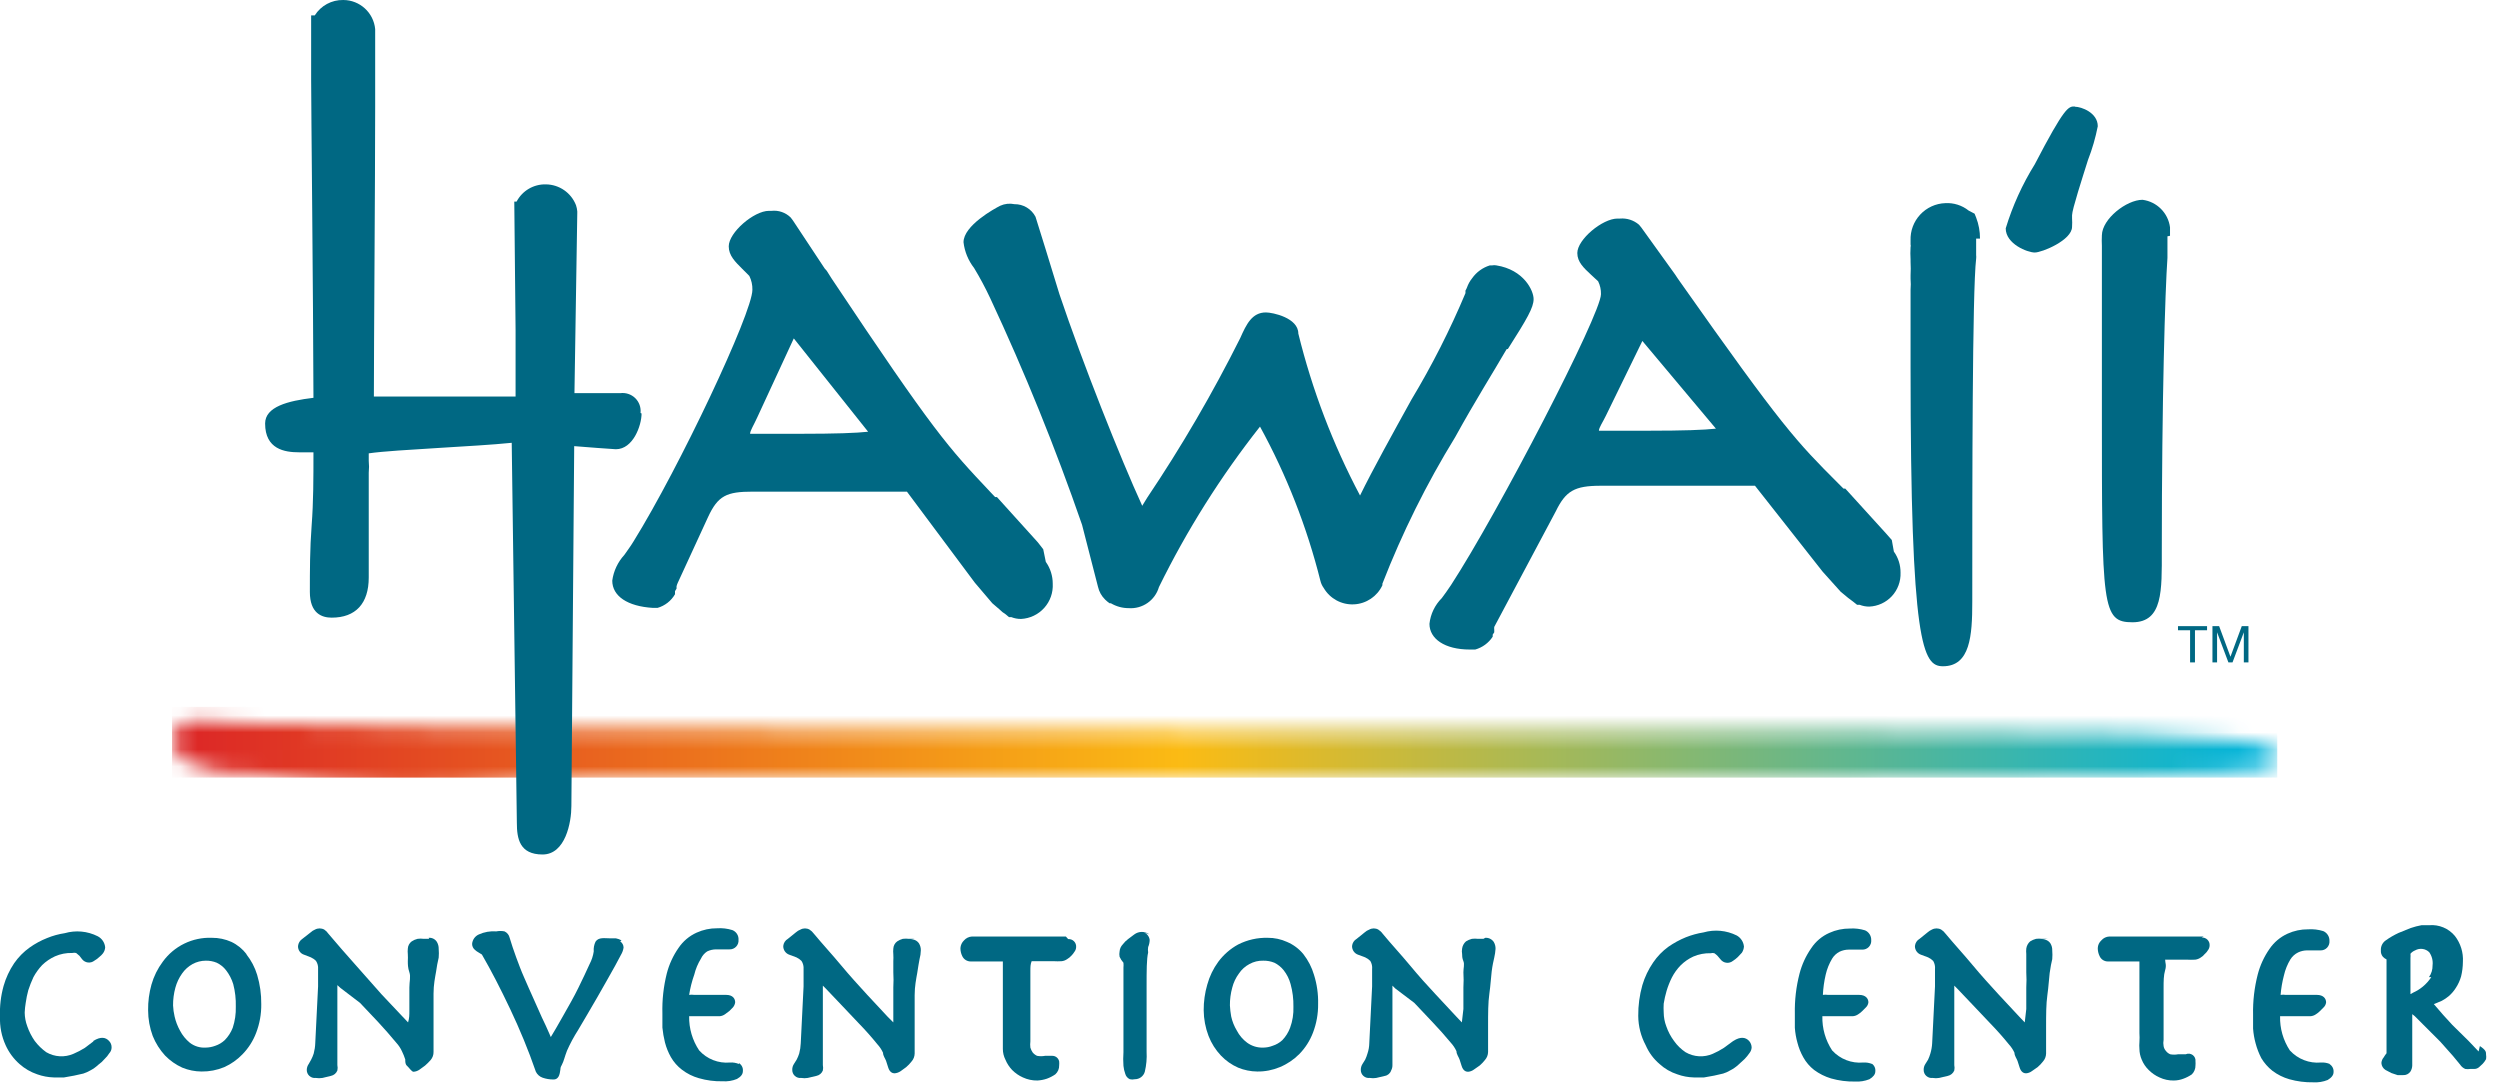
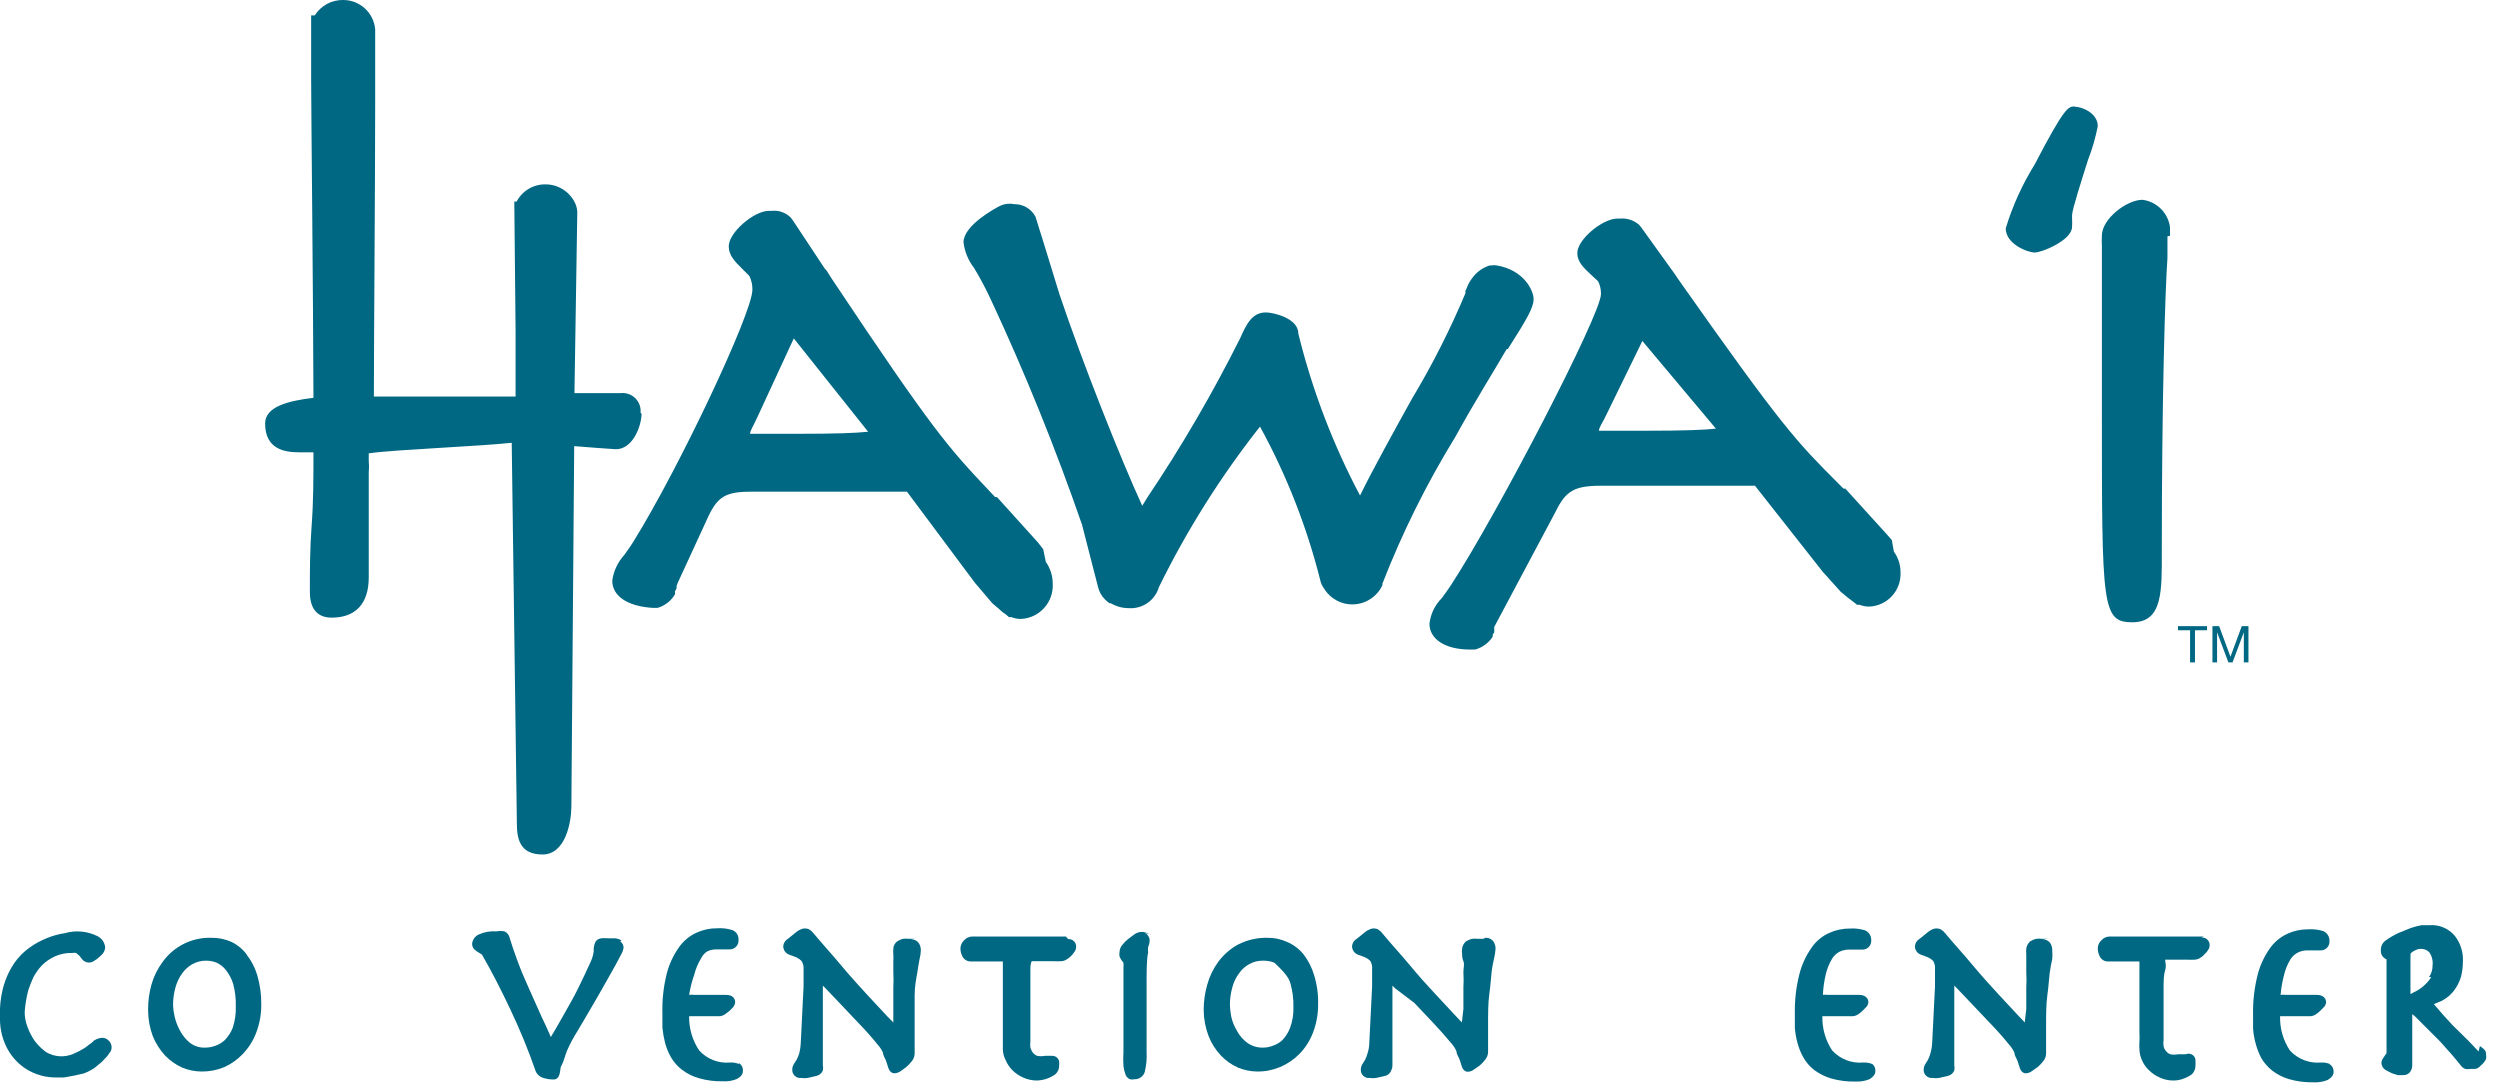
<svg xmlns="http://www.w3.org/2000/svg" xmlns:xlink="http://www.w3.org/1999/xlink" width="147px" height="64px" viewBox="0 0 147 64" version="1.1">
  <title>hawaii-cc-logo</title>
  <defs>
-     <path d="M0.027,1.875 C0.027,2.404 0.466,3.387 1.328,3.387 C1.416,3.411 1.501,3.441 1.585,3.478 C2.305,3.789 3.083,3.944 3.868,3.931 C4.19,3.909 4.513,3.909 4.836,3.931 C7.659,4.434 10.513,4.753 13.378,4.884 C15.824,4.877 18.268,4.725 20.696,4.43 C23.372,4.223 26.057,4.153 28.74,4.218 L37.812,4.218 C42.59,4.218 48.517,4.218 56.848,4.218 C123.845,4.218 123.845,4.218 123.845,2.948 C123.845,2.298 123.845,1.436 103.297,1.436 C48.865,1.436 24.295,1.27 16.266,1.194 C14.013,1.194 12.018,1.194 10.218,1.074 C8.419,0.953 6.892,0.983 5.289,0.983 L4.911,0.983 C4.125,0.983 2.93,0.816 1.282,0.816 C0.965,0.8 0.655,0.91 0.42,1.123 C0.184,1.336 0.043,1.634 0.027,1.95" id="path-1" />
    <linearGradient x1="-1.048%" y1="80.862%" x2="98.952%" y2="80.862%" id="linearGradient-3">
      <stop stop-color="#DB2127" offset="0%" />
      <stop stop-color="#FBBB14" offset="49%" />
      <stop stop-color="#00B4DB" offset="100%" />
    </linearGradient>
  </defs>
  <g id="Solution---Contactless-surveys" stroke="none" stroke-width="1" fill="none" fill-rule="evenodd">
    <g id="Solution-landing---online-sample" transform="translate(-430, -516)">
      <g id="hawaii-cc-logo" transform="translate(430, 516)">
        <g id="Clipped" transform="translate(10.088, 40.824)">
          <mask id="mask-2" fill="white">
            <use xlink:href="#path-1" />
          </mask>
          <g id="Path" />
          <rect id="Rectangle" fill="url(#linearGradient-3)" fill-rule="nonzero" mask="url(#mask-2)" x="0.027" y="0.741" width="123.787" height="4.158" />
        </g>
        <path d="M37.664,24.283 C37.699,23.959 37.584,23.637 37.351,23.409 C37.117,23.182 36.792,23.075 36.469,23.118 L35.653,23.118 L33.778,23.118 L33.944,12.534 L33.944,12.534 L33.944,12.429 C33.934,12.305 33.909,12.183 33.869,12.066 L33.869,12.066 L33.869,12.066 C33.585,11.334 32.884,10.85 32.1,10.841 C31.379,10.822 30.71,11.215 30.376,11.854 L30.24,11.854 L30.316,19.414 L30.316,19.732 L30.316,19.732 C30.316,19.913 30.316,20.11 30.316,20.291 C30.316,21.183 30.316,22.196 30.316,23.315 L21.984,23.315 C21.984,20.442 22.06,10.508 22.06,6.29 L22.06,6.29 L22.06,1.814 L22.06,1.814 L22.06,1.709 C21.967,0.742 21.156,0.003 20.185,-0 C19.505,-0.013 18.868,0.331 18.507,0.907 L18.295,0.907 L18.295,4.445 C18.295,4.445 18.295,4.445 18.295,4.445 L18.295,4.657 C18.295,6.169 18.416,17.327 18.431,23.391 C16.919,23.572 15.589,23.92 15.589,24.903 C15.589,26.415 16.738,26.596 17.585,26.596 L18.431,26.596 C18.431,28.108 18.431,29.499 18.325,30.89 C18.22,32.281 18.22,33.551 18.22,34.806 C18.22,36.061 18.915,36.318 19.505,36.318 C20.911,36.318 21.682,35.487 21.682,33.959 L21.682,27.791 C21.705,27.559 21.705,27.326 21.682,27.095 L21.682,26.657 C22.499,26.536 24.101,26.445 25.795,26.339 C27.488,26.233 28.894,26.158 30.089,26.037 L30.391,48.384 C30.391,49.321 30.557,50.244 31.903,50.244 C33.249,50.244 33.597,48.354 33.597,47.401 L33.763,26.233 L35.124,26.339 L36.212,26.415 C37.225,26.415 37.724,25.024 37.724,24.313" id="Path" fill="#006883" fill-rule="nonzero" />
        <path d="M61.342,32.296 L61.024,31.888 L58.62,29.227 L58.514,29.227 L58.227,28.925 C55.762,26.309 54.931,25.432 48.898,16.375 L48.611,15.921 L48.49,15.785 L48.49,15.785 L46.63,12.973 L46.494,12.791 L46.494,12.791 C46.195,12.496 45.778,12.351 45.36,12.398 L45.209,12.398 C44.332,12.398 42.85,13.668 42.85,14.485 C42.85,15.029 43.228,15.392 43.651,15.815 L44.06,16.224 C44.186,16.477 44.248,16.757 44.241,17.04 C44.241,18.401 39.932,27.518 37.256,31.828 C37.074,32.13 36.878,32.387 36.711,32.629 C36.326,33.049 36.078,33.576 36.001,34.141 C36.001,35.048 36.893,35.653 38.39,35.744 L38.526,35.744 L38.662,35.744 L38.662,35.744 C39.095,35.62 39.464,35.333 39.69,34.942 L39.69,34.852 C39.693,34.821 39.693,34.791 39.69,34.761 L39.781,34.61 L39.781,34.61 L39.781,34.474 C39.798,34.401 39.824,34.33 39.856,34.262 L41.625,30.421 C42.215,29.136 42.729,28.909 44.256,28.909 L53.328,28.909 L57.32,34.262 L58.348,35.471 L58.771,35.834 C58.879,35.946 59.001,36.043 59.134,36.122 L59.331,36.288 L59.467,36.288 C59.65,36.36 59.845,36.396 60.041,36.394 C60.563,36.366 61.052,36.133 61.401,35.744 C61.75,35.355 61.93,34.844 61.901,34.322 C61.902,33.862 61.76,33.412 61.493,33.037 L61.342,32.296 Z M51.045,25.386 C50.35,25.462 49.14,25.507 47.038,25.507 C46.01,25.507 44.634,25.507 44.105,25.507 C44.105,25.326 44.317,25.008 44.528,24.54 L46.675,19.898 L51.045,25.386 Z" id="Shape" fill="#006883" fill-rule="nonzero" />
        <path d="M121.988,6.26 C121.625,6.26 121.413,6.26 119.644,9.662 C118.914,10.837 118.339,12.103 117.936,13.427 C117.936,14.349 119.221,14.848 119.644,14.848 C120.068,14.848 121.837,14.122 121.837,13.336 C121.848,13.17 121.848,13.003 121.837,12.837 C121.837,12.761 121.837,12.701 121.837,12.655 C121.837,12.323 122.457,10.418 122.774,9.405 C123.025,8.763 123.217,8.1 123.349,7.424 C123.349,6.623 122.381,6.275 122.003,6.275" id="Path" fill="#006883" fill-rule="nonzero" />
-         <path d="M116.424,14.031 L116.424,14.031 C116.426,13.608 116.349,13.187 116.197,12.791 L116.106,12.565 L115.758,12.383 C115.369,12.073 114.88,11.917 114.383,11.945 C113.821,11.964 113.29,12.207 112.908,12.618 C112.525,13.029 112.321,13.576 112.341,14.137 L112.341,14.379 C112.357,14.428 112.357,14.481 112.341,14.53 C112.326,14.772 112.326,15.014 112.341,15.256 L112.341,15.392 C112.356,15.659 112.356,15.927 112.341,16.193 L112.341,16.299 L112.341,16.39 C112.359,16.606 112.359,16.824 112.341,17.04 C112.341,17.494 112.341,17.947 112.341,18.552 C112.341,19.157 112.341,20.215 112.341,21.576 C112.341,37.981 113.067,39.176 114.246,39.176 C115.849,39.176 115.97,37.377 115.97,35.396 C115.97,28.41 115.97,17.161 116.197,15.211 C116.206,15.14 116.206,15.069 116.197,14.999 L116.197,14.833 L116.197,14.545 C116.202,14.455 116.202,14.364 116.197,14.273 L116.197,14.031" id="Path" fill="#006883" fill-rule="nonzero" />
        <path d="M127.597,13.865 L127.597,13.865 C127.597,13.699 127.597,13.547 127.597,13.366 C127.488,12.522 126.824,11.858 125.98,11.748 C125.042,11.748 123.606,12.867 123.591,13.835 C123.58,14.041 123.58,14.248 123.591,14.455 C123.591,14.697 123.591,15.256 123.591,15.967 C123.591,16.677 123.591,17.04 123.591,17.343 C123.591,17.645 123.591,18.688 123.591,19.671 C123.591,21.047 123.591,22.695 123.591,24.207 C123.591,35.713 123.591,36.59 125.39,36.59 C127.189,36.59 127.114,34.7 127.114,32.417 C127.114,23.451 127.31,17.086 127.446,15.165 C127.446,14.606 127.446,14.243 127.446,13.895" id="Path" fill="#006883" fill-rule="nonzero" />
        <path d="M111.238,31.752 L110.905,31.374 L108.501,28.728 L108.395,28.728 L108.108,28.441 C105.643,25.976 104.827,25.145 98.779,16.556 C98.688,16.42 98.582,16.284 98.491,16.133 L96.511,13.381 L96.375,13.215 L96.375,13.215 C96.066,12.948 95.662,12.817 95.256,12.852 L95.105,12.852 C94.228,12.852 92.746,14.077 92.746,14.878 C92.746,15.407 93.124,15.755 93.562,16.163 L93.971,16.541 C94.087,16.776 94.144,17.035 94.137,17.297 C94.137,18.477 88.089,30.149 85.322,34.398 C85.125,34.7 84.944,34.942 84.778,35.169 C84.371,35.576 84.114,36.109 84.052,36.681 C84.052,37.558 84.944,38.193 86.426,38.193 L86.577,38.193 L86.743,38.193 C87.166,38.074 87.532,37.805 87.771,37.437 L87.771,37.316 L87.771,37.316 L87.862,37.18 L87.862,37.18 L87.862,37.029 C87.855,36.974 87.855,36.918 87.862,36.862 L91.476,30.074 C92.066,28.864 92.58,28.562 94.122,28.562 L103.194,28.562 L107.17,33.612 L108.229,34.791 L108.667,35.154 L108.97,35.381 L109.196,35.562 L109.348,35.562 C109.526,35.633 109.716,35.668 109.907,35.668 C110.416,35.648 110.897,35.427 111.243,35.053 C111.589,34.678 111.772,34.182 111.752,33.672 C111.756,33.228 111.618,32.793 111.359,32.432 L111.238,31.752 Z M100.896,25.205 C100.2,25.281 98.99,25.326 96.934,25.326 C95.906,25.326 94.56,25.326 94.016,25.326 C94.016,25.145 94.243,24.827 94.424,24.449 L96.571,20.049 L100.896,25.205 Z" id="Shape" fill="#006883" fill-rule="nonzero" />
        <path d="M88.664,20.518 L88.664,20.518 C89.798,18.734 90.176,18.083 90.176,17.585 C90.176,17.086 89.601,15.861 87.983,15.604 C87.903,15.588 87.821,15.588 87.741,15.604 L87.741,15.604 L87.605,15.604 C87.183,15.734 86.816,15.999 86.562,16.36 C86.431,16.523 86.328,16.707 86.259,16.904 C86.235,16.967 86.205,17.028 86.169,17.086 L86.169,17.237 C85.262,19.397 84.201,21.489 82.994,23.496 C81.875,25.523 80.726,27.594 79.97,29.136 C78.374,26.122 77.155,22.923 76.341,19.611 C76.341,18.688 74.829,18.371 74.436,18.371 C73.619,18.371 73.286,19.066 72.924,19.883 C71.301,23.126 69.473,26.262 67.45,29.272 L67.163,29.741 C65.893,26.974 63.64,21.304 62.294,17.297 L61.463,14.591 C61.463,14.591 61.463,14.591 61.463,14.591 L60.888,12.746 L60.888,12.746 C60.648,12.285 60.168,11.998 59.648,12.005 C59.368,11.947 59.077,11.979 58.817,12.096 C58.484,12.262 56.655,13.26 56.655,14.243 C56.718,14.794 56.933,15.317 57.274,15.755 C57.623,16.332 57.941,16.928 58.227,17.539 C60.256,21.883 62.058,26.329 63.625,30.86 L64.562,34.504 C64.627,34.792 64.774,35.054 64.986,35.26 L65.122,35.381 L65.243,35.471 L65.318,35.471 C65.634,35.659 65.994,35.759 66.362,35.759 C67.175,35.819 67.919,35.302 68.146,34.519 L68.146,34.519 C69.788,31.173 71.78,28.011 74.088,25.084 C75.655,27.944 76.849,30.993 77.641,34.156 C77.678,34.309 77.745,34.453 77.838,34.579 C78.205,35.203 78.888,35.571 79.611,35.536 C80.335,35.502 80.979,35.069 81.285,34.413 L81.285,34.322 C82.45,31.327 83.882,28.443 85.564,25.704 C86.728,23.587 87.847,21.818 88.588,20.533 M87.741,15.997 L87.741,16.163 L87.741,16.027 L87.741,15.997 Z M87.741,15.619 L87.741,15.846 L87.741,15.634 L87.741,15.634" id="Shape" fill="#006883" fill-rule="nonzero" />
        <polygon id="Path" fill="#006883" fill-rule="nonzero" points="128.777 37.059 128.066 37.059 128.066 36.817 129.775 36.817 129.775 37.059 129.064 37.059 129.064 38.949 128.777 38.949" />
        <polygon id="Path" fill="#006883" fill-rule="nonzero" points="130.092 36.817 130.485 36.817 131.151 38.616 131.816 36.817 132.209 36.817 132.209 38.949 131.937 38.949 131.937 37.18 131.937 37.18 131.272 38.949 131.03 38.949 130.364 37.18 130.364 37.18 130.364 38.949 130.092 38.949" />
        <path d="M5.489,61.236 L4.99,61.614 C4.778,61.748 4.555,61.864 4.324,61.962 C3.806,62.189 3.211,62.156 2.722,61.871 C2.462,61.685 2.233,61.461 2.041,61.206 C1.856,60.94 1.709,60.65 1.603,60.344 C1.507,60.087 1.456,59.816 1.452,59.542 C1.459,59.35 1.48,59.158 1.512,58.968 C1.546,58.718 1.597,58.47 1.663,58.227 C1.748,57.964 1.849,57.707 1.966,57.456 C2.106,57.198 2.278,56.959 2.48,56.745 C2.7,56.532 2.956,56.358 3.236,56.231 C3.554,56.091 3.901,56.024 4.249,56.035 C4.323,56.017 4.401,56.017 4.476,56.035 L4.672,56.201 L4.823,56.397 C4.907,56.506 5.031,56.577 5.167,56.594 C5.304,56.611 5.441,56.573 5.549,56.488 C5.659,56.426 5.761,56.349 5.851,56.261 C5.924,56.204 5.99,56.138 6.048,56.065 C6.13,55.961 6.178,55.834 6.184,55.702 C6.158,55.425 5.993,55.18 5.746,55.052 C5.146,54.749 4.455,54.685 3.81,54.87 C3.452,54.924 3.102,55.021 2.767,55.158 C2.403,55.302 2.058,55.49 1.739,55.717 C1.385,55.97 1.079,56.282 0.832,56.639 C0.557,57.048 0.347,57.497 0.212,57.97 C0.048,58.56 -0.024,59.172 -6.99093561e-16,59.784 C-0.02,60.362 0.093,60.937 0.333,61.463 C0.524,61.884 0.802,62.26 1.149,62.566 C1.453,62.836 1.808,63.042 2.192,63.171 C2.503,63.282 2.83,63.343 3.16,63.353 L3.765,63.353 L4.355,63.247 L4.899,63.126 C5.041,63.08 5.178,63.019 5.307,62.944 C5.478,62.856 5.636,62.744 5.776,62.612 C5.916,62.512 6.043,62.395 6.154,62.264 C6.259,62.166 6.35,62.054 6.426,61.931 C6.511,61.841 6.56,61.723 6.562,61.599 C6.568,61.452 6.513,61.31 6.411,61.206 C6.214,60.994 5.927,60.933 5.489,61.206" id="Path" fill="#006883" fill-rule="nonzero" />
        <path d="M14.5,56.11 C14.265,55.801 13.959,55.552 13.608,55.384 C13.247,55.222 12.855,55.14 12.459,55.143 C11.322,55.099 10.238,55.626 9.571,56.549 C9.269,56.953 9.044,57.409 8.906,57.894 C8.768,58.386 8.702,58.896 8.709,59.406 C8.71,59.922 8.802,60.434 8.981,60.918 C9.153,61.342 9.398,61.731 9.707,62.067 C9.997,62.366 10.341,62.607 10.72,62.778 C11.08,62.926 11.465,63.003 11.854,63.005 C12.31,63.011 12.763,62.923 13.185,62.748 C13.588,62.567 13.952,62.311 14.258,61.992 C14.608,61.633 14.881,61.206 15.059,60.737 C15.267,60.197 15.37,59.622 15.362,59.043 C15.369,58.46 15.287,57.879 15.12,57.32 C14.986,56.88 14.771,56.47 14.485,56.11 M12.096,61.599 C11.759,61.62 11.426,61.518 11.159,61.311 C10.922,61.115 10.726,60.874 10.584,60.601 C10.439,60.34 10.332,60.06 10.266,59.769 C10.216,59.556 10.186,59.338 10.176,59.119 C10.173,58.767 10.219,58.416 10.312,58.076 C10.393,57.778 10.526,57.496 10.705,57.244 C10.866,57.012 11.078,56.821 11.325,56.685 C11.562,56.557 11.827,56.489 12.096,56.488 C12.319,56.483 12.54,56.524 12.746,56.609 C12.959,56.711 13.146,56.861 13.29,57.048 C13.48,57.292 13.623,57.569 13.714,57.864 C13.827,58.298 13.878,58.746 13.865,59.195 C13.878,59.615 13.816,60.035 13.684,60.435 C13.578,60.706 13.419,60.953 13.215,61.16 C13.055,61.31 12.864,61.424 12.655,61.493 C12.476,61.56 12.287,61.596 12.096,61.599" id="Shape" fill="#006883" fill-rule="nonzero" />
-         <path d="M25.235,55.203 L24.918,55.203 C24.797,55.186 24.675,55.186 24.555,55.203 C24.431,55.232 24.313,55.283 24.207,55.354 C24.072,55.454 23.988,55.61 23.98,55.778 C23.968,55.888 23.968,56 23.98,56.11 C23.988,56.246 23.988,56.382 23.98,56.518 C23.98,56.685 23.98,56.912 24.071,57.169 C24.162,57.426 24.071,57.713 24.071,58.061 C24.071,58.408 24.071,58.923 24.071,59.331 C24.071,59.739 24.071,59.845 23.995,60.117 L23.678,59.784 L22.438,58.469 L20.926,56.76 C20.367,56.14 19.837,55.521 19.308,54.901 C19.244,54.805 19.162,54.723 19.066,54.659 C18.896,54.567 18.692,54.567 18.522,54.659 C18.427,54.698 18.34,54.754 18.265,54.825 L17.781,55.203 C17.636,55.298 17.541,55.454 17.524,55.626 C17.514,55.86 17.663,56.072 17.887,56.14 L18.28,56.292 C18.393,56.343 18.496,56.415 18.582,56.503 C18.675,56.647 18.718,56.817 18.703,56.987 C18.703,57.169 18.703,57.335 18.703,57.501 C18.703,57.668 18.703,57.834 18.703,58 L18.537,61.342 C18.53,61.546 18.499,61.749 18.446,61.947 C18.407,62.072 18.356,62.193 18.295,62.309 L18.159,62.551 C18.082,62.657 18.039,62.784 18.038,62.914 C18.037,63.05 18.095,63.179 18.196,63.269 C18.298,63.359 18.433,63.4 18.567,63.383 C18.698,63.404 18.83,63.404 18.96,63.383 L19.459,63.262 C19.631,63.227 19.774,63.108 19.837,62.944 C19.859,62.84 19.859,62.732 19.837,62.627 L19.837,62.143 C19.837,61.931 19.837,61.75 19.837,61.553 L19.837,59.618 C19.837,59.24 19.837,58.847 19.837,58.454 C19.837,58.061 19.837,58.091 19.837,57.925 L20.019,58.091 L21.168,58.968 L22.226,60.087 C22.589,60.48 22.952,60.888 23.3,61.311 C23.436,61.459 23.549,61.628 23.633,61.81 C23.71,61.967 23.775,62.128 23.829,62.294 C23.829,62.445 23.829,62.582 23.935,62.672 C24.041,62.763 24.207,63.02 24.313,63.02 C24.438,63.012 24.558,62.971 24.661,62.899 L24.993,62.657 C25.112,62.554 25.223,62.443 25.326,62.325 C25.436,62.193 25.495,62.027 25.492,61.856 L25.492,61.039 C25.492,60.782 25.492,60.54 25.492,60.314 C25.492,59.588 25.492,58.953 25.492,58.424 C25.492,57.894 25.583,57.471 25.643,57.123 C25.68,56.849 25.731,56.576 25.795,56.307 C25.81,56.136 25.81,55.964 25.795,55.793 C25.799,55.649 25.762,55.508 25.689,55.384 C25.586,55.219 25.399,55.125 25.205,55.143" id="Path" fill="#006883" fill-rule="nonzero" />
        <path d="M36.545,55.294 C36.441,55.236 36.329,55.195 36.212,55.173 L35.849,55.173 C35.547,55.173 35.199,55.097 35.018,55.369 C34.932,55.548 34.895,55.746 34.912,55.944 C34.874,56.203 34.792,56.453 34.67,56.685 C34.489,57.093 34.262,57.562 34.005,58.091 C33.748,58.62 33.415,59.195 33.082,59.784 C32.75,60.374 32.614,60.601 32.387,60.979 C32.36,60.907 32.33,60.836 32.296,60.767 C32.175,60.48 32.024,60.162 31.858,59.815 L31.359,58.696 C31.177,58.303 31.011,57.909 30.83,57.501 C30.648,57.093 30.497,56.685 30.346,56.277 C30.195,55.868 30.074,55.49 29.968,55.143 C29.932,54.976 29.82,54.836 29.665,54.765 C29.506,54.734 29.341,54.734 29.182,54.765 C28.829,54.738 28.475,54.8 28.153,54.946 C27.929,55.046 27.778,55.261 27.76,55.505 C27.761,55.64 27.822,55.768 27.927,55.853 C27.991,55.912 28.062,55.963 28.138,56.004 L28.335,56.125 L28.335,56.125 C28.879,57.063 29.439,58.151 29.998,59.331 C30.557,60.51 31.072,61.75 31.51,63.02 C31.591,63.183 31.732,63.308 31.903,63.368 C32.107,63.439 32.322,63.474 32.538,63.474 C32.614,63.474 32.841,63.474 32.916,63.096 C32.992,62.718 32.916,62.839 33.037,62.612 C33.158,62.385 33.203,62.128 33.34,61.78 C33.525,61.361 33.743,60.957 33.99,60.571 L34.534,59.648 L35.124,58.635 L35.683,57.652 L36.167,56.791 L36.515,56.14 C36.593,56.011 36.644,55.867 36.666,55.717 C36.665,55.571 36.591,55.435 36.469,55.354" id="Path" fill="#006883" fill-rule="nonzero" />
        <path d="M43.455,62.566 C43.288,62.495 43.107,62.464 42.926,62.476 C42.243,62.538 41.57,62.274 41.111,61.765 C40.713,61.171 40.508,60.469 40.522,59.754 L41.187,59.754 L42.321,59.754 C42.435,59.743 42.545,59.701 42.638,59.633 L42.88,59.452 L43.092,59.24 C43.167,59.155 43.214,59.05 43.228,58.938 C43.228,58.726 43.092,58.499 42.699,58.499 L40.824,58.499 C40.724,58.484 40.622,58.484 40.522,58.499 C40.585,58.093 40.686,57.693 40.824,57.305 C40.905,56.973 41.037,56.657 41.217,56.367 C41.296,56.195 41.422,56.048 41.58,55.944 C41.74,55.867 41.916,55.825 42.094,55.823 L42.895,55.823 C43.043,55.828 43.185,55.769 43.286,55.662 C43.387,55.555 43.438,55.41 43.425,55.263 C43.442,55.013 43.295,54.781 43.062,54.689 C42.773,54.599 42.471,54.563 42.17,54.583 C41.752,54.579 41.34,54.667 40.96,54.84 C40.531,55.034 40.165,55.343 39.902,55.732 C39.581,56.19 39.345,56.703 39.206,57.244 C39.015,58.01 38.928,58.799 38.949,59.588 C38.949,59.86 38.949,60.132 38.949,60.419 C38.977,60.715 39.028,61.008 39.1,61.296 C39.178,61.598 39.295,61.887 39.448,62.158 C39.613,62.446 39.834,62.698 40.098,62.899 C40.396,63.128 40.735,63.297 41.096,63.398 C41.548,63.529 42.017,63.59 42.487,63.579 C42.776,63.599 43.066,63.553 43.334,63.443 C43.576,63.307 43.682,63.156 43.682,62.975 C43.701,62.784 43.606,62.601 43.44,62.506" id="Path" fill="#006883" fill-rule="nonzero" />
        <path d="M53.767,55.203 L53.449,55.203 C53.329,55.188 53.207,55.188 53.086,55.203 C52.968,55.235 52.855,55.286 52.754,55.354 C52.618,55.454 52.535,55.61 52.527,55.778 C52.515,55.888 52.515,56 52.527,56.11 C52.535,56.246 52.535,56.382 52.527,56.518 C52.527,56.685 52.527,56.912 52.527,57.169 C52.544,57.466 52.544,57.764 52.527,58.061 C52.527,58.504 52.527,58.928 52.527,59.331 C52.527,59.588 52.527,59.845 52.527,60.117 L52.194,59.784 L50.969,58.469 C50.501,57.955 49.972,57.38 49.457,56.76 C48.943,56.14 48.369,55.521 47.855,54.901 C47.785,54.804 47.698,54.722 47.598,54.659 C47.433,54.567 47.233,54.567 47.068,54.659 C46.968,54.697 46.876,54.753 46.796,54.825 L46.328,55.203 C46.173,55.291 46.072,55.449 46.055,55.626 C46.05,55.859 46.198,56.067 46.418,56.14 L46.827,56.292 C46.94,56.343 47.042,56.415 47.129,56.503 C47.222,56.647 47.264,56.817 47.25,56.987 C47.25,57.169 47.25,57.335 47.25,57.501 C47.25,57.668 47.25,57.834 47.25,58 L47.084,61.342 C47.076,61.546 47.046,61.749 46.993,61.947 C46.953,62.072 46.903,62.193 46.842,62.309 L46.69,62.551 C46.617,62.658 46.58,62.785 46.585,62.914 C46.583,63.05 46.641,63.179 46.743,63.269 C46.844,63.359 46.979,63.4 47.114,63.383 C47.239,63.404 47.367,63.404 47.492,63.383 L48.006,63.262 C48.178,63.227 48.32,63.108 48.384,62.944 C48.405,62.84 48.405,62.732 48.384,62.627 C48.384,62.506 48.384,62.355 48.384,62.143 C48.384,61.931 48.384,61.75 48.384,61.553 C48.384,61.357 48.384,61.039 48.384,60.722 L48.384,59.648 C48.384,59.27 48.384,58.877 48.384,58.484 C48.384,58.091 48.384,58.121 48.384,57.955 L48.55,58.121 L49.442,59.059 L50.501,60.177 C50.884,60.571 51.247,60.979 51.589,61.402 C51.726,61.55 51.838,61.718 51.922,61.901 C51.922,62.083 52.058,62.249 52.103,62.385 L52.224,62.763 C52.315,63.065 52.497,63.111 52.602,63.111 C52.727,63.101 52.847,63.059 52.95,62.99 L53.283,62.748 C53.4,62.648 53.506,62.537 53.6,62.415 C53.715,62.286 53.779,62.119 53.782,61.947 C53.782,61.659 53.782,61.387 53.782,61.13 C53.782,60.873 53.782,60.631 53.782,60.404 C53.782,59.679 53.782,59.043 53.782,58.514 C53.782,57.985 53.872,57.562 53.933,57.214 C53.993,56.866 54.024,56.594 54.069,56.397 C54.116,56.23 54.141,56.057 54.145,55.883 C54.149,55.74 54.112,55.598 54.039,55.475 C53.929,55.31 53.738,55.217 53.54,55.233" id="Path" fill="#006883" fill-rule="nonzero" />
        <path d="M62.672,55.067 C62.173,55.067 61.659,55.067 61.16,55.067 C60.661,55.067 60.162,55.067 59.648,55.067 L58.681,55.067 L58,55.067 L57.501,55.067 L57.153,55.067 C56.973,55.077 56.805,55.159 56.685,55.294 C56.56,55.413 56.485,55.575 56.473,55.747 C56.472,55.91 56.508,56.07 56.579,56.216 C56.668,56.411 56.864,56.535 57.078,56.534 L58.968,56.534 C58.968,56.851 58.968,57.169 58.968,57.471 C58.968,57.773 58.968,58.257 58.968,58.65 C58.968,59.043 58.968,59.527 58.968,59.875 C58.968,60.223 58.968,60.495 58.968,60.737 C58.968,60.979 58.968,61.145 58.968,61.281 C58.968,61.417 58.968,61.584 58.968,61.674 C58.967,61.895 59.019,62.113 59.119,62.309 C59.212,62.533 59.345,62.738 59.512,62.914 C59.695,63.099 59.91,63.248 60.147,63.353 C60.412,63.476 60.702,63.538 60.994,63.534 C61.184,63.524 61.373,63.489 61.553,63.428 C61.73,63.364 61.898,63.278 62.052,63.171 C62.203,63.037 62.286,62.843 62.279,62.642 C62.286,62.567 62.286,62.491 62.279,62.415 C62.243,62.225 62.079,62.086 61.886,62.083 L61.644,62.083 L61.448,62.083 C61.293,62.112 61.134,62.112 60.979,62.083 C60.879,62.037 60.792,61.97 60.722,61.886 C60.661,61.798 60.615,61.701 60.586,61.599 C60.571,61.478 60.571,61.356 60.586,61.236 C60.586,60.601 60.586,60.026 60.586,59.527 C60.586,59.028 60.586,58.575 60.586,58.182 C60.586,57.789 60.586,57.441 60.586,57.138 C60.586,56.836 60.586,56.715 60.661,56.518 L61.402,56.518 L61.947,56.518 C62.108,56.528 62.269,56.528 62.43,56.518 C62.545,56.505 62.654,56.463 62.748,56.397 C62.844,56.34 62.93,56.269 63.005,56.186 C63.068,56.122 63.124,56.051 63.171,55.974 C63.237,55.892 63.274,55.792 63.277,55.687 C63.286,55.56 63.24,55.435 63.15,55.345 C63.06,55.255 62.935,55.209 62.808,55.218" id="Path" fill="#006883" fill-rule="nonzero" />
        <path d="M67.586,54.946 L67.586,54.946 C67.322,54.747 66.958,54.747 66.694,54.946 L66.331,55.218 C66.21,55.308 66.103,55.415 66.014,55.536 C65.907,55.646 65.843,55.791 65.832,55.944 C65.811,56.049 65.811,56.157 65.832,56.261 C65.89,56.388 65.966,56.506 66.059,56.609 C66.059,56.609 66.059,56.609 66.059,56.609 C66.068,56.705 66.068,56.801 66.059,56.896 C66.059,57.138 66.059,57.395 66.059,57.668 C66.059,57.94 66.059,58.303 66.059,58.786 L66.059,60.616 C66.059,61.115 66.059,61.538 66.059,61.871 C66.04,62.138 66.04,62.406 66.059,62.672 C66.075,62.832 66.111,62.99 66.165,63.141 C66.203,63.283 66.303,63.399 66.437,63.459 C66.532,63.481 66.63,63.481 66.724,63.459 C66.997,63.462 67.239,63.283 67.314,63.02 C67.407,62.634 67.442,62.237 67.42,61.841 C67.42,60.223 67.42,58.923 67.42,58 C67.42,57.078 67.42,56.397 67.511,56.004 C67.494,55.899 67.494,55.792 67.511,55.687 C67.568,55.553 67.599,55.409 67.601,55.263 C67.575,55.069 67.449,54.903 67.269,54.825" id="Path" fill="#006883" fill-rule="nonzero" />
-         <path d="M76.643,56.11 C76.385,55.792 76.053,55.543 75.675,55.384 C75.32,55.222 74.933,55.14 74.541,55.143 C73.938,55.128 73.341,55.263 72.803,55.536 C72.346,55.785 71.949,56.131 71.638,56.549 C71.341,56.954 71.121,57.41 70.988,57.894 C70.845,58.386 70.774,58.895 70.777,59.406 C70.782,59.923 70.879,60.435 71.064,60.918 C71.23,61.345 71.476,61.735 71.79,62.067 C72.077,62.369 72.421,62.611 72.803,62.778 C73.158,62.924 73.538,63.001 73.922,63.005 C74.378,63.012 74.831,62.924 75.252,62.748 C75.683,62.57 76.073,62.308 76.401,61.977 C76.752,61.618 77.024,61.191 77.203,60.722 C77.41,60.182 77.513,59.607 77.505,59.028 C77.518,58.449 77.437,57.872 77.263,57.32 C77.134,56.881 76.924,56.471 76.643,56.11 M74.284,61.599 C73.944,61.613 73.608,61.512 73.332,61.311 C73.079,61.123 72.872,60.88 72.727,60.601 C72.571,60.344 72.459,60.063 72.394,59.769 C72.355,59.554 72.33,59.337 72.319,59.119 C72.315,58.767 72.361,58.416 72.455,58.076 C72.53,57.775 72.664,57.493 72.848,57.244 C73.005,57.009 73.218,56.817 73.468,56.685 C73.718,56.547 74,56.479 74.284,56.488 C74.507,56.484 74.728,56.525 74.935,56.609 C75.146,56.714 75.332,56.864 75.479,57.048 C75.669,57.29 75.807,57.567 75.887,57.864 C76.006,58.297 76.062,58.745 76.053,59.195 C76.069,59.617 76.003,60.038 75.857,60.435 C75.756,60.705 75.602,60.952 75.403,61.16 C75.239,61.312 75.043,61.426 74.829,61.493 C74.655,61.561 74.471,61.597 74.284,61.599" id="Shape" fill="#006883" fill-rule="nonzero" />
+         <path d="M76.643,56.11 C76.385,55.792 76.053,55.543 75.675,55.384 C75.32,55.222 74.933,55.14 74.541,55.143 C73.938,55.128 73.341,55.263 72.803,55.536 C72.346,55.785 71.949,56.131 71.638,56.549 C71.341,56.954 71.121,57.41 70.988,57.894 C70.845,58.386 70.774,58.895 70.777,59.406 C70.782,59.923 70.879,60.435 71.064,60.918 C71.23,61.345 71.476,61.735 71.79,62.067 C72.077,62.369 72.421,62.611 72.803,62.778 C73.158,62.924 73.538,63.001 73.922,63.005 C74.378,63.012 74.831,62.924 75.252,62.748 C75.683,62.57 76.073,62.308 76.401,61.977 C76.752,61.618 77.024,61.191 77.203,60.722 C77.41,60.182 77.513,59.607 77.505,59.028 C77.518,58.449 77.437,57.872 77.263,57.32 C77.134,56.881 76.924,56.471 76.643,56.11 M74.284,61.599 C73.944,61.613 73.608,61.512 73.332,61.311 C73.079,61.123 72.872,60.88 72.727,60.601 C72.571,60.344 72.459,60.063 72.394,59.769 C72.355,59.554 72.33,59.337 72.319,59.119 C72.315,58.767 72.361,58.416 72.455,58.076 C72.53,57.775 72.664,57.493 72.848,57.244 C73.005,57.009 73.218,56.817 73.468,56.685 C73.718,56.547 74,56.479 74.284,56.488 C74.507,56.484 74.728,56.525 74.935,56.609 C75.669,57.29 75.807,57.567 75.887,57.864 C76.006,58.297 76.062,58.745 76.053,59.195 C76.069,59.617 76.003,60.038 75.857,60.435 C75.756,60.705 75.602,60.952 75.403,61.16 C75.239,61.312 75.043,61.426 74.829,61.493 C74.655,61.561 74.471,61.597 74.284,61.599" id="Shape" fill="#006883" fill-rule="nonzero" />
        <path d="M87.227,55.203 L86.91,55.203 C86.789,55.188 86.667,55.188 86.547,55.203 C86.424,55.235 86.306,55.286 86.199,55.354 C86.074,55.463 85.994,55.614 85.972,55.778 C85.953,55.883 85.953,55.99 85.972,56.095 C85.972,56.201 85.972,56.337 86.048,56.518 C86.123,56.7 86.048,56.912 86.048,57.169 C86.066,57.466 86.066,57.764 86.048,58.061 C86.048,58.504 86.048,58.928 86.048,59.331 L85.957,60.117 L85.64,59.784 L84.415,58.469 C83.931,57.955 83.417,57.38 82.903,56.76 C82.389,56.14 81.799,55.505 81.3,54.901 C81.231,54.804 81.143,54.722 81.043,54.659 C80.879,54.567 80.678,54.567 80.514,54.659 C80.414,54.697 80.321,54.753 80.242,54.825 L79.773,55.203 C79.619,55.291 79.517,55.449 79.501,55.626 C79.496,55.859 79.643,56.067 79.864,56.14 L80.272,56.292 C80.385,56.343 80.488,56.415 80.574,56.503 C80.661,56.649 80.698,56.819 80.68,56.987 L80.68,57.501 C80.68,57.652 80.68,57.834 80.68,58 L80.514,61.342 C80.51,61.548 80.475,61.752 80.408,61.947 C80.373,62.071 80.327,62.192 80.272,62.309 L80.121,62.551 C80.049,62.659 80.013,62.785 80.015,62.914 C80.014,63.05 80.071,63.179 80.173,63.269 C80.274,63.359 80.41,63.4 80.544,63.383 C80.669,63.404 80.797,63.404 80.922,63.383 L81.436,63.262 C81.606,63.231 81.746,63.109 81.799,62.944 C81.852,62.847 81.878,62.738 81.875,62.627 C81.875,62.506 81.875,62.355 81.875,62.143 C81.875,61.931 81.875,61.75 81.875,61.553 C81.875,61.357 81.875,61.039 81.875,60.722 C81.875,60.404 81.875,60.026 81.875,59.648 C81.875,59.27 81.875,58.877 81.875,58.484 C81.875,58.091 81.875,58.121 81.875,57.955 L82.041,58.121 L83.16,58.968 L84.218,60.087 C84.601,60.49 84.964,60.898 85.307,61.311 C85.443,61.459 85.556,61.628 85.64,61.81 C85.64,61.992 85.776,62.158 85.821,62.294 L85.942,62.672 C86.033,62.975 86.214,63.02 86.32,63.02 C86.44,63.012 86.555,62.97 86.653,62.899 L87,62.657 C87.118,62.558 87.224,62.446 87.318,62.325 C87.432,62.195 87.497,62.029 87.499,61.856 C87.499,61.569 87.499,61.296 87.499,61.039 C87.499,60.782 87.499,60.54 87.499,60.314 C87.499,59.588 87.499,58.953 87.575,58.424 C87.65,57.894 87.666,57.486 87.711,57.123 C87.756,56.76 87.817,56.503 87.862,56.307 C87.901,56.138 87.927,55.966 87.938,55.793 C87.942,55.649 87.905,55.508 87.832,55.384 C87.72,55.221 87.53,55.129 87.333,55.143" id="Path" fill="#006883" fill-rule="nonzero" />
-         <path d="M101.878,61.236 L101.364,61.614 C101.158,61.748 100.94,61.864 100.714,61.962 C100.196,62.189 99.6,62.156 99.111,61.871 C98.845,61.693 98.615,61.468 98.431,61.206 C98.236,60.944 98.083,60.653 97.977,60.344 C97.88,60.088 97.829,59.816 97.826,59.542 C97.815,59.366 97.815,59.189 97.826,59.013 C97.866,58.763 97.922,58.516 97.993,58.272 C98.075,57.996 98.181,57.728 98.31,57.471 C98.445,57.21 98.618,56.97 98.824,56.76 C99.039,56.547 99.29,56.373 99.565,56.246 C99.889,56.106 100.24,56.039 100.593,56.05 C100.662,56.03 100.736,56.03 100.805,56.05 C100.876,56.098 100.942,56.153 101.001,56.216 L101.168,56.413 C101.251,56.522 101.375,56.593 101.512,56.61 C101.648,56.627 101.786,56.588 101.893,56.503 C101.996,56.437 102.093,56.361 102.181,56.277 L102.423,56.019 C102.494,55.911 102.536,55.786 102.544,55.657 C102.518,55.383 102.36,55.14 102.12,55.006 C101.516,54.705 100.82,54.64 100.17,54.825 C99.813,54.882 99.463,54.979 99.127,55.112 C98.764,55.26 98.419,55.448 98.098,55.672 C97.75,55.925 97.448,56.237 97.206,56.594 C96.926,57.002 96.712,57.451 96.571,57.925 C96.404,58.515 96.323,59.126 96.329,59.739 C96.334,60.341 96.484,60.932 96.768,61.463 C96.952,61.888 97.231,62.266 97.584,62.566 C97.884,62.841 98.24,63.047 98.628,63.171 C98.938,63.284 99.265,63.345 99.595,63.353 L100.2,63.353 L100.79,63.247 L101.319,63.126 C101.462,63.083 101.599,63.022 101.727,62.944 C101.903,62.857 102.066,62.745 102.211,62.612 L102.589,62.264 C102.689,62.161 102.78,62.05 102.861,61.931 C102.939,61.837 102.987,61.721 102.997,61.599 C102.996,61.454 102.942,61.314 102.846,61.206 C102.649,60.994 102.347,60.933 101.924,61.206" id="Path" fill="#006883" fill-rule="nonzero" />
        <path d="M110.089,62.566 C109.921,62.496 109.74,62.465 109.559,62.476 C108.872,62.538 108.195,62.275 107.73,61.765 C107.337,61.169 107.137,60.467 107.155,59.754 L107.805,59.754 L108.939,59.754 C109.059,59.746 109.175,59.704 109.272,59.633 C109.355,59.582 109.431,59.521 109.499,59.452 L109.711,59.24 C109.796,59.161 109.849,59.053 109.862,58.938 C109.862,58.726 109.711,58.499 109.317,58.499 L107.488,58.499 C107.388,58.484 107.286,58.484 107.185,58.499 C107.205,58.097 107.26,57.697 107.352,57.305 C107.428,56.974 107.556,56.658 107.73,56.367 C107.836,56.193 107.987,56.052 108.168,55.959 C108.334,55.881 108.514,55.84 108.697,55.838 L109.499,55.838 C109.646,55.843 109.788,55.785 109.889,55.678 C109.991,55.571 110.041,55.425 110.028,55.279 C110.036,55.031 109.892,54.803 109.665,54.704 C109.377,54.614 109.074,54.579 108.773,54.598 C108.356,54.595 107.943,54.682 107.563,54.855 C107.133,55.045 106.765,55.355 106.505,55.747 C106.184,56.205 105.949,56.718 105.81,57.259 C105.613,58.024 105.521,58.813 105.537,59.603 C105.537,59.86 105.537,60.147 105.537,60.435 C105.558,60.731 105.609,61.025 105.689,61.311 C105.766,61.613 105.883,61.903 106.036,62.173 C106.196,62.46 106.412,62.712 106.671,62.914 C106.973,63.137 107.31,63.306 107.669,63.413 C108.126,63.543 108.6,63.604 109.075,63.595 C109.364,63.613 109.654,63.566 109.922,63.459 C110.149,63.322 110.27,63.171 110.27,62.99 C110.289,62.799 110.194,62.616 110.028,62.521" id="Path" fill="#006883" fill-rule="nonzero" />
        <path d="M120.4,55.203 L120.083,55.203 C119.962,55.188 119.84,55.188 119.72,55.203 C119.597,55.235 119.479,55.286 119.372,55.354 C119.248,55.463 119.167,55.614 119.145,55.778 C119.134,55.883 119.134,55.99 119.145,56.095 C119.145,56.201 119.145,56.337 119.145,56.518 C119.145,56.7 119.145,56.912 119.145,57.169 C119.163,57.466 119.163,57.764 119.145,58.061 C119.145,58.499 119.145,58.923 119.145,59.331 L119.055,60.117 L118.737,59.784 L117.512,58.469 C117.044,57.955 116.514,57.38 116,56.76 C115.486,56.14 114.927,55.536 114.398,54.901 C114.328,54.804 114.241,54.722 114.141,54.659 C113.971,54.567 113.766,54.567 113.596,54.659 C113.503,54.701 113.416,54.757 113.339,54.825 L112.871,55.203 C112.716,55.291 112.615,55.449 112.598,55.626 C112.593,55.859 112.741,56.067 112.961,56.14 L113.37,56.292 C113.483,56.343 113.585,56.415 113.672,56.503 C113.758,56.649 113.796,56.819 113.778,56.987 L113.778,57.501 C113.778,57.652 113.778,57.834 113.778,58 L113.611,61.342 C113.6,61.547 113.565,61.75 113.506,61.947 C113.47,62.071 113.425,62.192 113.37,62.309 L113.218,62.551 C113.145,62.658 113.108,62.785 113.112,62.914 C113.111,63.05 113.169,63.179 113.27,63.269 C113.372,63.359 113.507,63.4 113.642,63.383 C113.767,63.404 113.895,63.404 114.02,63.383 L114.534,63.262 C114.704,63.225 114.846,63.106 114.912,62.944 C114.933,62.84 114.933,62.732 114.912,62.627 C114.912,62.506 114.912,62.355 114.912,62.143 C114.912,61.931 114.912,61.75 114.912,61.553 C114.912,61.357 114.912,61.039 114.912,60.722 L114.912,59.648 C114.912,59.285 114.912,58.892 114.912,58.484 C114.912,58.303 114.912,58.121 114.912,57.955 L115.078,58.121 L115.97,59.059 L117.029,60.177 C117.412,60.571 117.774,60.979 118.117,61.402 C118.254,61.55 118.366,61.718 118.45,61.901 C118.45,62.083 118.586,62.249 118.631,62.385 L118.752,62.763 C118.843,63.065 119.024,63.111 119.13,63.111 C119.25,63.103 119.366,63.061 119.463,62.99 L119.811,62.748 C119.928,62.648 120.034,62.537 120.128,62.415 C120.243,62.286 120.307,62.119 120.31,61.947 C120.31,61.659 120.31,61.387 120.31,61.13 C120.31,60.873 120.31,60.631 120.31,60.404 C120.31,59.679 120.31,59.043 120.385,58.514 C120.461,57.985 120.476,57.562 120.521,57.214 C120.567,56.866 120.627,56.579 120.672,56.397 C120.686,56.226 120.686,56.054 120.672,55.883 C120.677,55.74 120.64,55.598 120.567,55.475 C120.457,55.31 120.266,55.217 120.068,55.233" id="Path" fill="#006883" fill-rule="nonzero" />
        <path d="M129.578,55.067 C129.064,55.067 128.565,55.067 128.066,55.067 C127.567,55.067 127.083,55.067 126.554,55.067 L125.586,55.067 L124.891,55.067 L124.392,55.067 L124.029,55.067 C123.848,55.074 123.678,55.156 123.56,55.294 C123.431,55.41 123.354,55.574 123.349,55.747 C123.348,55.91 123.384,56.07 123.455,56.216 C123.539,56.409 123.728,56.533 123.938,56.534 L125.798,56.534 C125.798,56.851 125.798,57.169 125.798,57.471 C125.798,57.773 125.798,58.257 125.798,58.65 C125.798,59.043 125.798,59.542 125.798,59.875 C125.798,60.208 125.798,60.495 125.798,60.737 C125.81,60.918 125.81,61.1 125.798,61.281 C125.786,61.412 125.786,61.544 125.798,61.674 C125.8,61.893 125.846,62.109 125.934,62.309 C126.027,62.537 126.166,62.743 126.342,62.914 C126.525,63.099 126.74,63.248 126.978,63.353 C127.242,63.478 127.532,63.54 127.824,63.534 C128.015,63.532 128.205,63.496 128.384,63.428 C128.56,63.364 128.728,63.278 128.883,63.171 C129.022,63.031 129.099,62.84 129.094,62.642 C129.101,62.567 129.101,62.491 129.094,62.415 C129.113,62.268 129.051,62.122 128.932,62.035 C128.812,61.947 128.655,61.93 128.52,61.992 L128.278,61.992 L128.066,61.992 C127.916,62.02 127.762,62.02 127.613,61.992 C127.511,61.951 127.422,61.883 127.356,61.795 C127.283,61.715 127.236,61.615 127.219,61.508 C127.197,61.388 127.197,61.265 127.219,61.145 C127.219,60.525 127.219,59.951 127.219,59.437 C127.219,58.923 127.219,58.484 127.219,58.091 C127.219,57.698 127.219,57.35 127.31,57.048 C127.401,56.745 127.31,56.609 127.31,56.428 L128.051,56.428 L128.58,56.428 C128.746,56.437 128.913,56.437 129.079,56.428 C129.193,56.414 129.302,56.373 129.397,56.307 C129.491,56.253 129.573,56.181 129.639,56.095 C129.711,56.036 129.772,55.964 129.82,55.883 C129.886,55.802 129.923,55.701 129.926,55.596 C129.935,55.469 129.889,55.345 129.799,55.255 C129.709,55.165 129.584,55.118 129.457,55.127" id="Path" fill="#006883" fill-rule="nonzero" />
        <path d="M137.002,62.566 L137.002,62.566 C136.835,62.496 136.654,62.465 136.473,62.476 C135.785,62.538 135.109,62.275 134.643,61.765 C134.251,61.169 134.05,60.467 134.069,59.754 L134.719,59.754 L135.853,59.754 C135.973,59.746 136.088,59.704 136.186,59.633 C136.268,59.582 136.344,59.521 136.412,59.452 L136.624,59.24 C136.709,59.161 136.763,59.053 136.775,58.938 C136.775,58.726 136.624,58.499 136.231,58.499 L134.401,58.499 C134.301,58.484 134.199,58.484 134.099,58.499 C134.131,58.111 134.197,57.727 134.296,57.35 C134.372,57.02 134.499,56.703 134.674,56.413 C134.784,56.237 134.941,56.096 135.127,56.004 C135.288,55.927 135.463,55.886 135.641,55.883 L136.443,55.883 C136.59,55.888 136.732,55.83 136.833,55.723 C136.934,55.616 136.985,55.471 136.972,55.324 C136.98,55.076 136.836,54.848 136.609,54.749 C136.321,54.66 136.018,54.624 135.717,54.644 C135.3,54.64 134.887,54.728 134.507,54.901 C134.08,55.096 133.713,55.404 133.449,55.793 C133.128,56.251 132.893,56.763 132.753,57.305 C132.556,58.075 132.464,58.868 132.481,59.663 C132.481,59.92 132.481,60.193 132.481,60.48 C132.502,60.777 132.553,61.07 132.632,61.357 C132.711,61.655 132.823,61.944 132.965,62.219 C133.135,62.503 133.355,62.754 133.615,62.96 C133.914,63.186 134.252,63.356 134.613,63.459 C135.07,63.588 135.544,63.649 136.019,63.64 C136.308,63.658 136.597,63.611 136.866,63.504 C137.093,63.368 137.214,63.217 137.214,63.035 C137.229,62.846 137.135,62.664 136.972,62.566" id="Path" fill="#006883" fill-rule="nonzero" />
        <path d="M145.741,61.826 L145.152,61.206 L144.199,60.268 C143.856,59.905 143.494,59.497 143.111,59.043 L143.111,59.043 L143.579,58.847 C143.73,58.767 143.872,58.671 144.003,58.56 C144.162,58.419 144.299,58.256 144.411,58.076 C144.544,57.87 144.646,57.646 144.713,57.411 C144.782,57.128 144.817,56.839 144.819,56.549 C144.85,56.005 144.683,55.468 144.35,55.037 C143.981,54.59 143.416,54.353 142.838,54.402 L142.385,54.402 C142.169,54.441 141.957,54.497 141.75,54.568 L141.039,54.855 C140.774,54.978 140.521,55.124 140.283,55.294 C140.09,55.426 139.981,55.65 139.996,55.883 C139.984,56.021 140.027,56.157 140.117,56.261 C140.177,56.325 140.249,56.376 140.328,56.413 L140.328,56.413 C140.328,56.655 140.328,56.927 140.328,57.259 C140.328,57.592 140.328,57.955 140.328,58.333 L140.328,59.059 C140.328,59.21 140.328,59.452 140.328,59.769 C140.328,60.087 140.328,60.404 140.328,60.722 C140.328,61.039 140.328,61.327 140.328,61.584 C140.328,61.841 140.328,61.886 140.328,61.931 C140.266,62.007 140.211,62.088 140.162,62.173 C140.081,62.266 140.034,62.383 140.026,62.506 C140.035,62.673 140.126,62.826 140.268,62.914 L140.616,63.096 L140.979,63.217 L141.296,63.217 C141.47,63.23 141.637,63.149 141.735,63.005 C141.799,62.9 141.835,62.78 141.84,62.657 L141.84,59.633 L141.977,59.739 L143.489,61.251 L144.229,62.083 L144.229,62.083 L144.653,62.597 C144.726,62.711 144.831,62.8 144.955,62.854 C145.055,62.87 145.157,62.87 145.258,62.854 L145.469,62.854 C145.587,62.86 145.702,62.816 145.787,62.733 L145.983,62.551 C146.06,62.469 146.126,62.378 146.18,62.279 C146.195,62.189 146.195,62.097 146.18,62.007 C146.18,61.856 146.18,61.75 145.817,61.508 M142.959,57.456 C142.822,57.666 142.653,57.855 142.46,58.015 C142.29,58.155 142.102,58.272 141.901,58.363 L141.735,58.454 L141.735,58.061 C141.735,57.879 141.735,57.683 141.735,57.471 C141.735,57.259 141.735,57.048 141.735,56.851 C141.735,56.655 141.735,56.488 141.735,56.337 C141.743,56.252 141.743,56.165 141.735,56.08 C141.808,55.993 141.901,55.926 142.007,55.883 C142.276,55.729 142.616,55.772 142.838,55.989 C142.997,56.213 143.068,56.488 143.035,56.76 C143.041,57.009 142.967,57.253 142.823,57.456" id="Shape" fill="#006883" fill-rule="nonzero" />
      </g>
    </g>
  </g>
</svg>